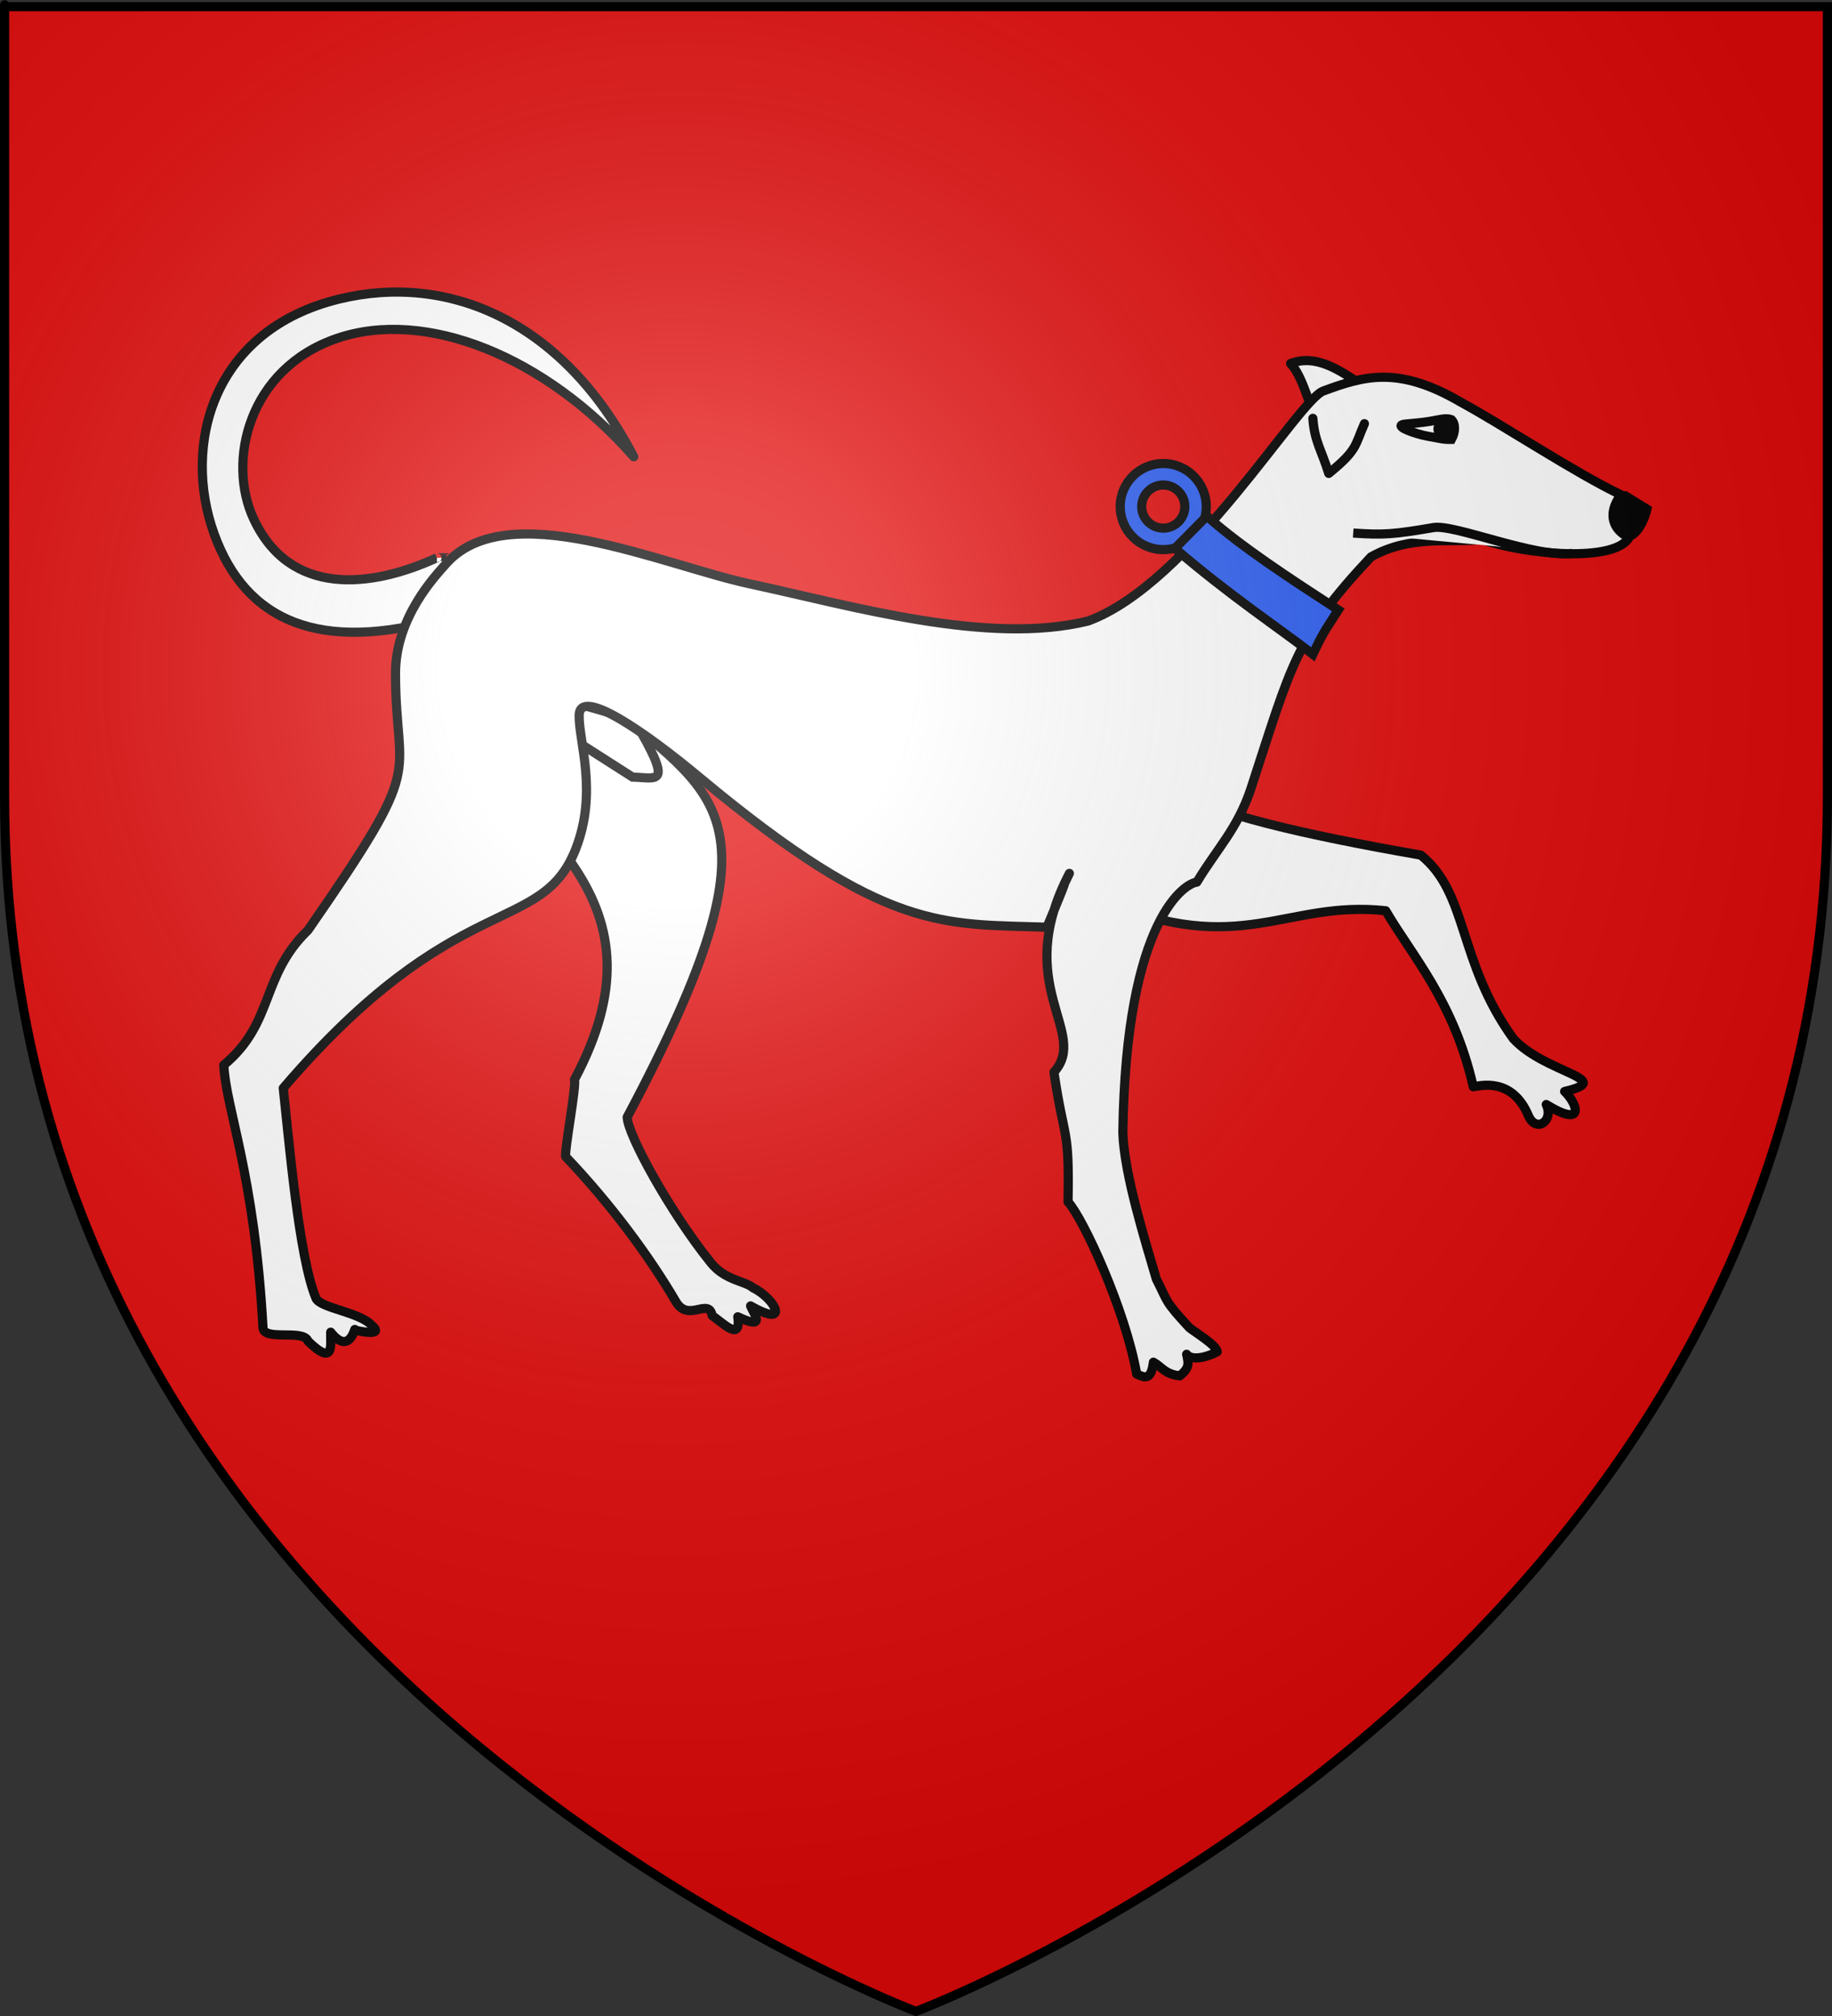
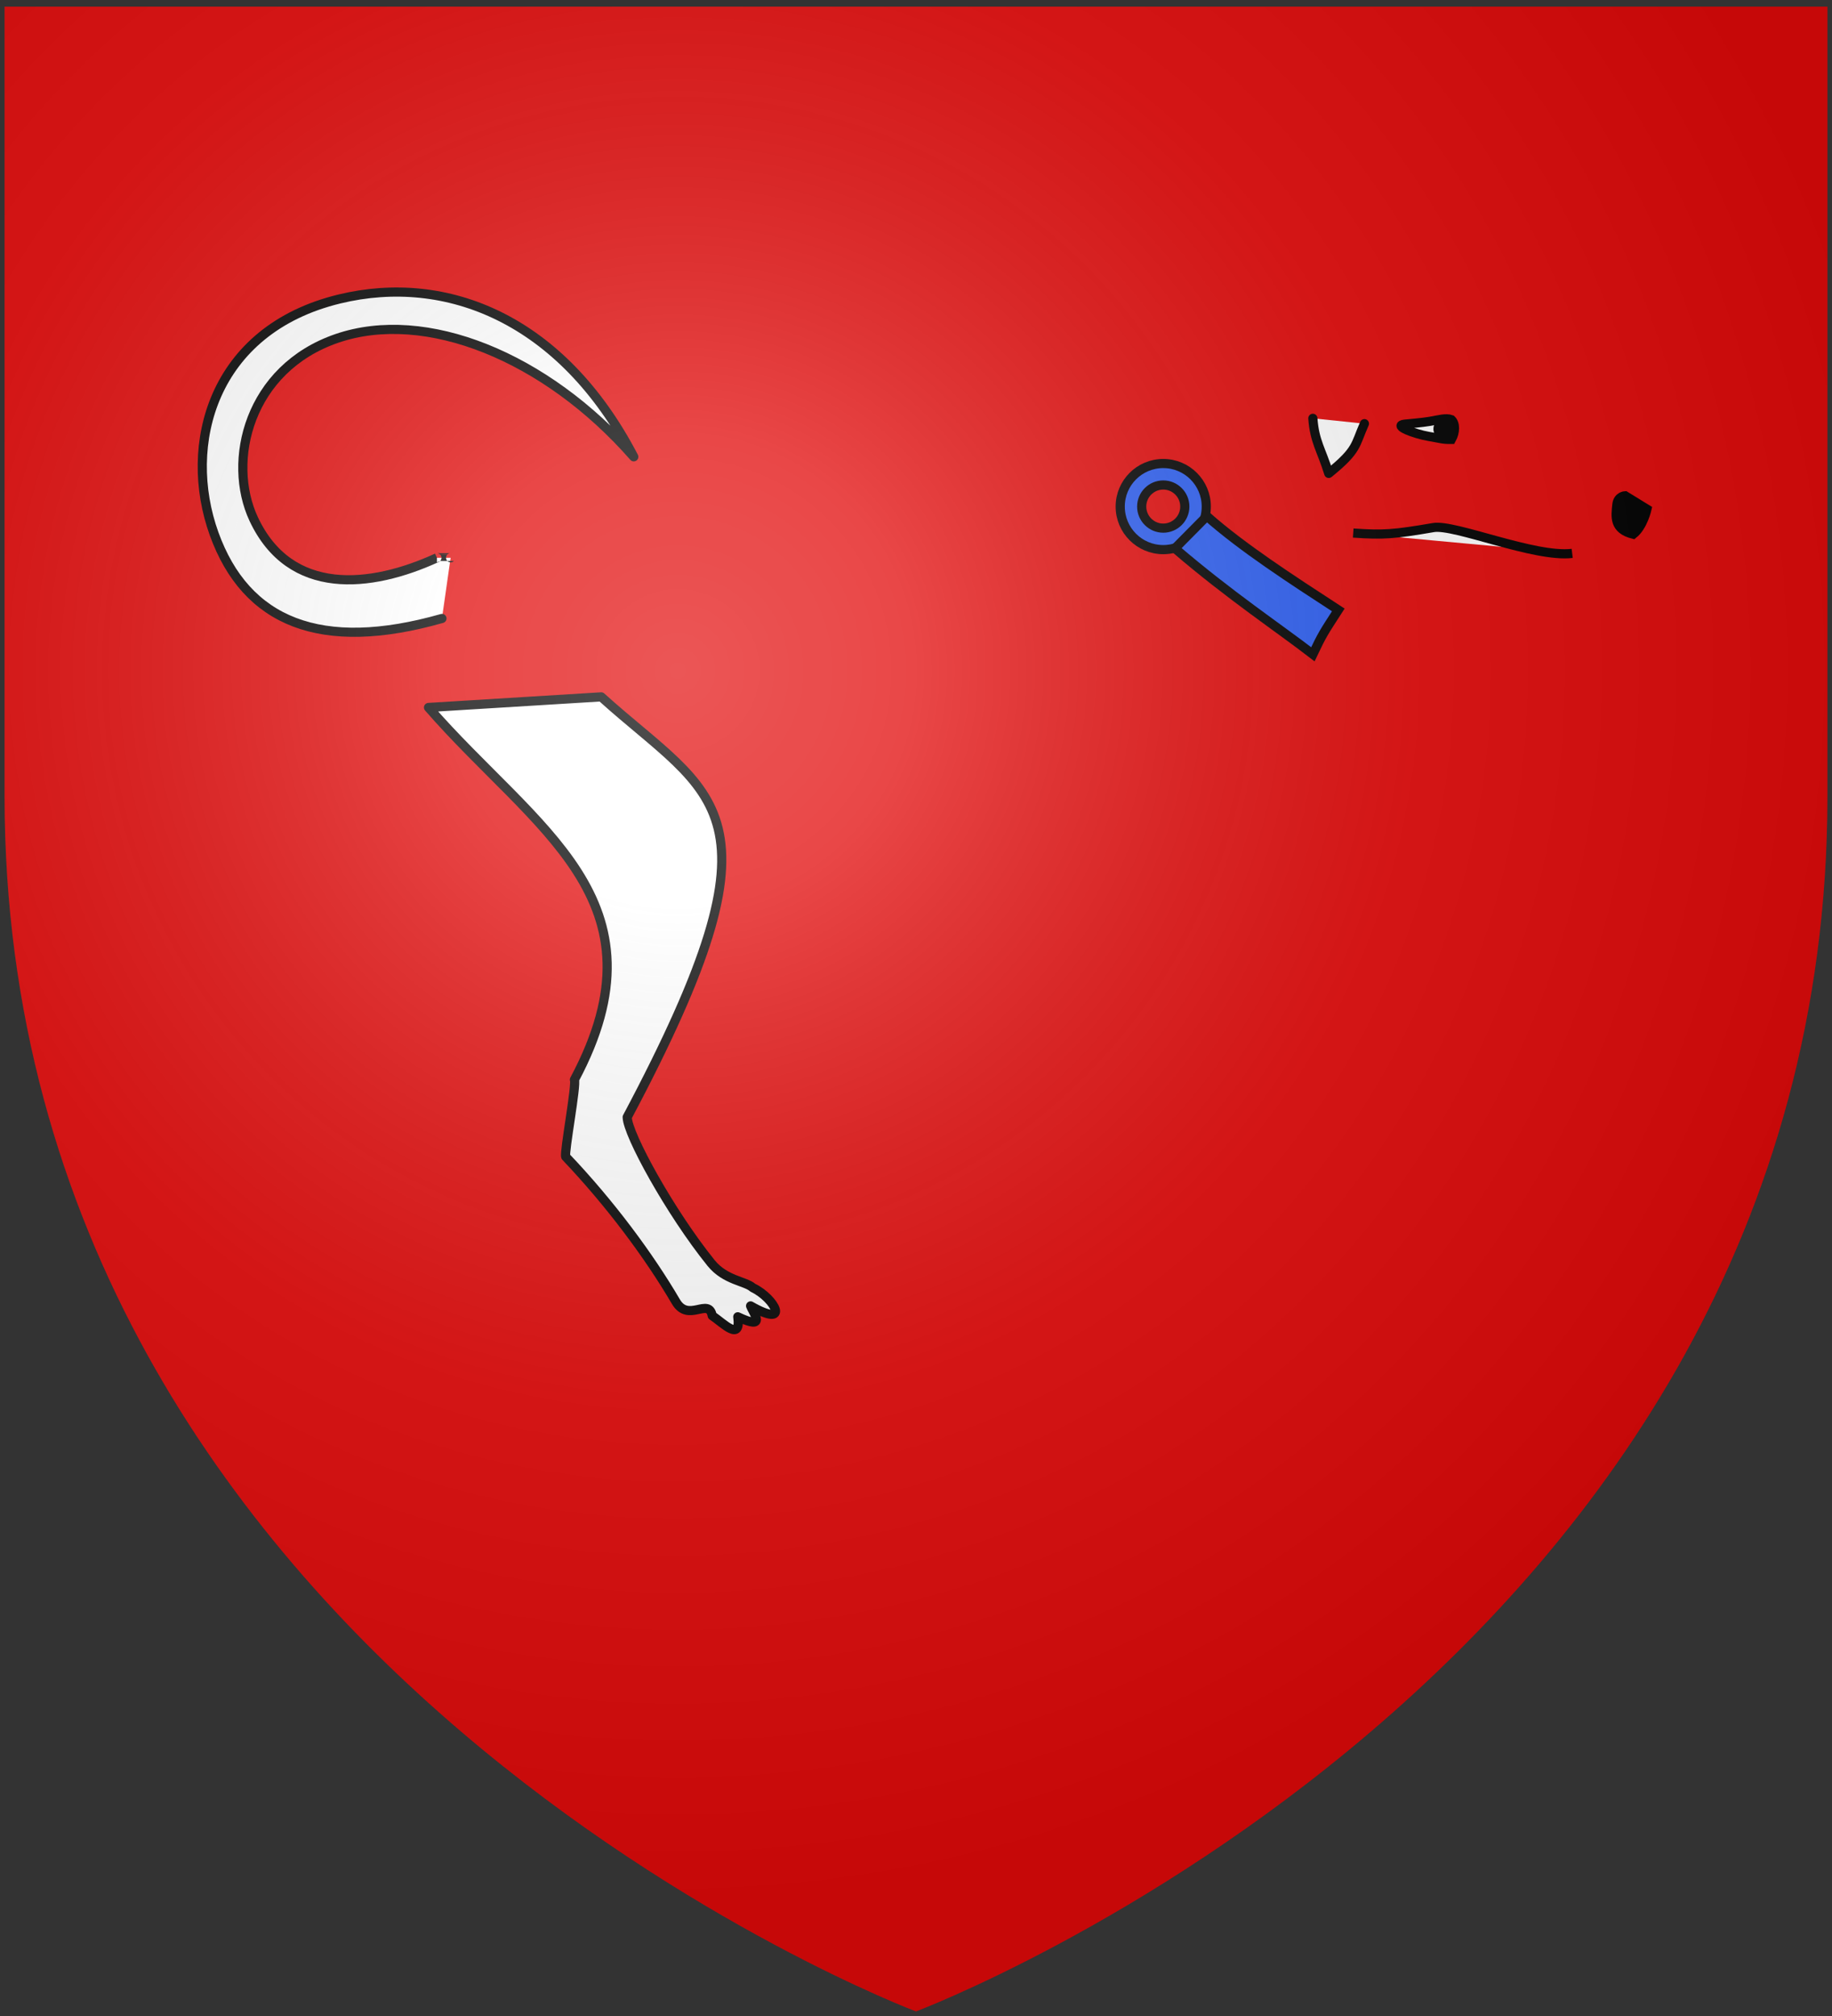
<svg xmlns="http://www.w3.org/2000/svg" xmlns:ns1="http://sodipodi.sourceforge.net/DTD/sodipodi-0.dtd" xmlns:ns2="http://www.inkscape.org/namespaces/inkscape" xmlns:xlink="http://www.w3.org/1999/xlink" height="660" width="600" version="1.0" id="svg2" ns1:version="0.32" ns2:version="0.46" ns1:docname="blason_ville_fr_sasnières_(loir-et-cher).svg" ns1:docbase="D:\mes documents\Héraldique" ns2:export-filename="/Users/olivier/Desktop/Blason Rouge/Blason_Vide_3D.png" ns2:export-xdpi="144" ns2:export-ydpi="144" ns2:output_extension="org.inkscape.output.svg.inkscape">
  <rect width="100%" height="100%" fill="#333333" stroke="none" />
  <ns1:namedview ns2:window-height="712" ns2:window-width="1024" ns2:pageshadow="2" ns2:pageopacity="0.0" guidetolerance="10.0" gridtolerance="10.0" objecttolerance="10.0" borderopacity="1.0" bordercolor="#666666" pagecolor="#ffffff" id="base" showgrid="false" height="660px" ns2:zoom="0.75606028" ns2:cx="299.99999" ns2:cy="329.99986" ns2:window-x="220" ns2:window-y="220" ns2:current-layer="layer4" />
  <desc id="desc4">Flag of Canton of Valais (Wallis)</desc>
  <defs id="defs6">
    <ns2:perspective ns1:type="inkscape:persp3d" ns2:vp_x="0 : 330 : 1" ns2:vp_y="0 : 1000 : 0" ns2:vp_z="600 : 330 : 1" ns2:persp3d-origin="300 : 220 : 1" id="perspective35" />
    <linearGradient id="linearGradient2893">
      <stop style="stop-color:white;stop-opacity:0.314;" offset="0" id="stop2895" />
      <stop id="stop2897" offset="0.19" style="stop-color:white;stop-opacity:0.251;" />
      <stop style="stop-color:#6b6b6b;stop-opacity:0.125;" offset="0.6" id="stop2901" />
      <stop style="stop-color:black;stop-opacity:0.125;" offset="1" id="stop2899" />
    </linearGradient>
    <linearGradient id="linearGradient2885">
      <stop id="stop2887" offset="0" style="stop-color:white;stop-opacity:1;" />
      <stop style="stop-color:white;stop-opacity:1;" offset="0.229" id="stop2891" />
      <stop id="stop2889" offset="1" style="stop-color:black;stop-opacity:1;" />
    </linearGradient>
    <linearGradient id="linearGradient2955">
      <stop id="stop2867" offset="0" style="stop-color:#fd0000;stop-opacity:1;" />
      <stop style="stop-color:#e77275;stop-opacity:0.659;" offset="0.5" id="stop2873" />
      <stop style="stop-color:black;stop-opacity:0.323;" offset="1" id="stop2959" />
    </linearGradient>
    <radialGradient ns2:collect="always" xlink:href="#linearGradient2955" id="radialGradient2961" cx="225.524" cy="218.901" fx="225.524" fy="218.901" r="300" gradientTransform="matrix(-4.167939e-4,2.183,-1.884,-3.599562e-4,615.597,-289.121)" gradientUnits="userSpaceOnUse" />
    <polygon id="star" transform="scale(53,53)" points="0,-1 0.588,0.809 -0.951,-0.309 0.951,-0.309 -0.588,0.809 0,-1 " />
    <clipPath id="clip">
      <path d="M 0,-200 L 0,600 L 300,600 L 300,-200 L 0,-200 z" id="path10" />
    </clipPath>
    <radialGradient ns2:collect="always" xlink:href="#linearGradient2955" id="radialGradient1911" gradientUnits="userSpaceOnUse" gradientTransform="matrix(-4.167939e-4,2.183,-1.884,-3.599562e-4,615.597,-289.121)" cx="225.524" cy="218.901" fx="225.524" fy="218.901" r="300" />
    <radialGradient ns2:collect="always" xlink:href="#linearGradient2955" id="radialGradient2865" gradientUnits="userSpaceOnUse" gradientTransform="matrix(0,1.749,-1.593,-1.049767e-7,551.788,-191.29)" cx="225.524" cy="218.901" fx="225.524" fy="218.901" r="300" />
    <radialGradient ns2:collect="always" xlink:href="#linearGradient2955" id="radialGradient2871" gradientUnits="userSpaceOnUse" gradientTransform="matrix(0,1.386,-1.323,-5.741131e-8,-158.082,-109.541)" cx="225.524" cy="218.901" fx="225.524" fy="218.901" r="300" />
    <radialGradient ns2:collect="always" xlink:href="#linearGradient2893" id="radialGradient3163" gradientUnits="userSpaceOnUse" gradientTransform="matrix(1.353,0,0,1.349,-77.629,-85.747)" cx="221.445" cy="226.331" fx="221.445" fy="226.331" r="300" />
    <ns2:perspective id="perspective2482" ns2:persp3d-origin="372.04724 : 350.78739 : 1" ns2:vp_z="744.09448 : 526.18109 : 1" ns2:vp_y="0 : 1000 : 0" ns2:vp_x="0 : 526.18109 : 1" ns1:type="inkscape:persp3d" />
    <radialGradient gradientTransform="matrix(1.353,0,0,1.349,-77.629,-85.747)" gradientUnits="userSpaceOnUse" xlink:href="#linearGradient2893" id="radialGradient3024" fy="226.331" fx="221.445" r="300" cy="226.331" cx="221.445" />
    <linearGradient id="linearGradient3014">
      <stop offset="0" style="stop-color:#ffffff;stop-opacity:0.314" id="stop3016" />
      <stop offset="0.19" style="stop-color:#ffffff;stop-opacity:0.251" id="stop3018" />
      <stop offset="0.6" style="stop-color:#6b6b6b;stop-opacity:0.125" id="stop3020" />
      <stop offset="1" style="stop-color:#000000;stop-opacity:0.125" id="stop3022" />
    </linearGradient>
    <ns2:perspective id="perspective3011" ns2:persp3d-origin="300 : 220 : 1" ns2:vp_z="600 : 330 : 1" ns2:vp_y="0 : 1000 : 0" ns2:vp_x="0 : 330 : 1" ns1:type="inkscape:persp3d" />
    <ns2:perspective id="perspective4453" ns2:persp3d-origin="414.76221 : 217.06594 : 1" ns2:vp_z="829.52441 : 325.59891 : 1" ns2:vp_y="0 : 1000 : 0" ns2:vp_x="0 : 325.59891 : 1" ns1:type="inkscape:persp3d" />
    <ns2:perspective id="perspective6409" ns2:persp3d-origin="372.04724 : 350.78739 : 1" ns2:vp_z="744.09448 : 526.18109 : 1" ns2:vp_y="0 : 1000 : 0" ns2:vp_x="0 : 526.18109 : 1" ns1:type="inkscape:persp3d" />
  </defs>
  <g ns2:groupmode="layer" id="layer3" ns2:label="Fond écu" style="display:inline">
    <path id="path2855" style="fill:#e20909;fill-opacity:1;fill-rule:evenodd;stroke:none;stroke-width:1px;stroke-linecap:butt;stroke-linejoin:miter;stroke-opacity:1" d="M 300,658.5 C 300,658.5 598.5,546.18 598.5,260.728 C 598.5,-24.723 598.5,2.176 598.5,2.176 L 1.5,2.176 L 1.5,260.728 C 1.5,546.18 300,658.5 300,658.5 z" ns1:nodetypes="cccccc" />
  </g>
  <g ns2:groupmode="layer" id="layer4" ns2:label="Meubles">
    <g id="g6797" transform="translate(-11.904,0)">
      <path id="path6732" d="M 392.881,151.747 C 385.099,151.747 378.787,158.058 378.787,165.841 C 378.787,173.623 385.099,179.934 392.881,179.934 C 400.663,179.934 406.975,173.623 406.975,165.841 C 406.975,158.058 400.663,151.747 392.881,151.747 z M 392.881,158.778 C 396.772,158.778 399.944,161.95 399.944,165.841 C 399.944,169.732 396.772,172.903 392.881,172.903 C 388.99,172.903 385.819,169.732 385.819,165.841 C 385.819,161.95 388.99,158.778 392.881,158.778 z" style="fill:#2b5df2;fill-opacity:1;stroke:#000000;stroke-width:3;stroke-miterlimit:4;stroke-dasharray:none;stroke-opacity:1;display:inline" />
-       <path style="fill:#ffffff;fill-opacity:1;fill-rule:evenodd;stroke:#000000;stroke-width:3;stroke-linecap:round;stroke-linejoin:round;stroke-miterlimit:4;stroke-dasharray:none;stroke-opacity:1" id="path3251" d="M 397.864,258.764 C 407.942,266.139 439.041,273.305 477.246,279.948 C 492.87,292.565 489.199,314.66 507.527,340.038 C 517.831,351.334 541.592,353.306 524.336,357.322 C 528.578,361.34 531.215,369.505 518.319,361.597 C 520.896,367.02 514.926,371.055 512.442,365.187 C 507.159,352.707 496.909,355.403 494.415,355.783 C 488.018,327.705 474.376,312.959 465.745,298.163 C 432.863,294.587 418.382,313.971 373.158,294.772 L 397.864,258.764 z" />
      <path ns1:nodetypes="cssscssc" style="fill:#ffffff;fill-opacity:1;fill-rule:evenodd;stroke:#000000;stroke-width:3;stroke-linecap:round;stroke-linejoin:round;stroke-miterlimit:4;stroke-dasharray:none;stroke-opacity:1" id="path3253" d="M 159.485,182.608 C 159.486,182.607 155.006,182.607 155.007,182.607 C 133.268,192.577 106.914,195.377 94.99,169.916 C 86.12,150.977 93.307,120.692 122.262,110.776 C 151.218,100.861 190.6,116.579 219.474,149.553 C 195.916,104.344 158.129,89.41 123.114,97.871 C 81.409,107.948 71.552,145.696 82.012,174.722 C 92.472,203.748 117.032,213.748 156.648,202.474" />
      <path ns1:nodetypes="ccccsccccscc" style="fill:#ffffff;fill-opacity:1;fill-rule:evenodd;stroke:#000000;stroke-width:3;stroke-linecap:butt;stroke-linejoin:round;stroke-miterlimit:4;stroke-dasharray:none;stroke-opacity:1" id="path3255" d="M 208.809,228.14 L 152.248,231.614 C 187.076,271.647 231.513,294.435 200.029,353.479 C 200.795,355.067 196.621,377.293 197.177,378.678 C 211.77,394.012 224.47,411.119 233.259,426.128 C 237.341,433.101 244.005,424.631 245.16,430.726 C 248.9,433.26 254.674,439.413 253.536,431.093 C 263.296,435.719 258.611,429.888 257.73,427.527 C 270.988,435.095 265.772,425.055 258.461,421.572 C 256.056,419.392 249.415,419.214 244.789,413.482 C 231.414,396.91 217.392,371.373 217.318,365.733 C 271.322,264.161 245.648,261.422 208.809,228.14 z" />
-       <path style="fill:#ffffff;fill-opacity:1;fill-rule:evenodd;stroke:#000000;stroke-width:3;stroke-linecap:butt;stroke-linejoin:miter;stroke-miterlimit:4;stroke-dasharray:none;stroke-opacity:1" id="path3204" d="M 219.525,235.669 C 232.724,257.974 227.286,254.566 219.088,254.419 L 165.382,220.107 L 219.525,235.669 z" />
-       <path ns1:nodetypes="cccc" d="M 467.612,132.25 C 456.681,126.461 446.098,114.597 434.582,119.008 C 440.121,124.997 440.704,137.5 447.022,141.773 C 453.597,143.457 463.48,137.504 467.612,132.25 z" id="path6395" style="fill:#ffffff;fill-opacity:1;fill-rule:evenodd;stroke:#000000;stroke-width:3;stroke-linecap:round;stroke-linejoin:round;stroke-miterlimit:4;stroke-dasharray:none;stroke-opacity:1" />
-       <path ns1:nodetypes="ccccccccccccccccccssscsccccsccssscccc" style="fill:#ffffff;fill-opacity:1;fill-rule:evenodd;stroke:#000000;stroke-width:3;stroke-linecap:butt;stroke-linejoin:round;stroke-miterlimit:4;stroke-dasharray:none;stroke-opacity:1" id="path3258" d="M 542.774,161.978 C 537.077,169.75 542.067,174.672 545.499,175.87 C 540.97,184.256 511.582,181.607 497.402,176.658 C 486.056,177.749 473.822,175.088 460.917,182.322 C 436.231,208.561 434.899,217.471 421.571,258.252 C 417.135,271.456 410.503,277.784 403.888,288.794 C 400.622,289.039 380.646,299.592 379.646,370.871 C 380.115,384.624 387.117,406.675 390.621,418.758 C 394.612,426.5 393.013,425.537 401.448,434.675 C 403.744,436.451 410.441,440.533 410.555,442.535 C 406.38,444.727 401.918,445.328 400.537,443.366 C 401.191,446.38 401.563,447.805 398.307,450.415 C 393.464,449.948 392.288,447.388 389.66,445.955 C 388.912,451.568 387.254,451.315 384.184,449.83 C 380.514,429.002 366.749,399 361.706,393.486 C 362.148,368.375 360.527,374.348 357.081,351.007 C 368.896,337.987 342.896,322.791 362.139,285.931 C 356.982,296.837 365.335,278.448 354.793,303.549 C 320.825,302.393 302.234,305.497 241.159,254.614 C 222.952,239.446 201.79,224.863 201.587,234.145 C 201.4,242.635 207.787,259.232 200.462,277.934 C 189.134,306.862 161.431,289.914 104.668,356.232 C 106.567,373.46 109.775,411.544 115.377,425.001 C 116.745,428.287 129.737,429.519 133.679,433.928 C 133.817,434.025 138.653,437.764 128.104,435.47 C 128.336,433.48 126.627,444.256 120.207,436.135 C 120.034,439.763 121.748,447.797 112.765,439.046 C 111.362,435.042 98.285,439.141 98.036,434.658 C 95.216,383.892 85.919,363.281 85.206,348.674 C 101.829,334.876 97.12,319.66 112.78,304.515 C 152.197,247.663 141.495,256.999 141.441,220.488 C 141.414,201.936 154.838,188.209 157.755,184.834 C 177.738,161.71 228.883,185.015 257.611,191.178 C 290.902,198.32 335.389,211.408 368.266,203.311 C 401.86,191.06 437.239,130.577 445.426,127.959 C 458.294,123.244 469.687,119.567 490.304,131.641 C 504.184,139.163 527.587,154.726 542.774,161.978 z" />
      <path ns1:nodetypes="ccc" style="fill:#ffffff;fill-opacity:1;fill-rule:evenodd;stroke:#000000;stroke-width:3;stroke-linecap:round;stroke-linejoin:round;stroke-miterlimit:4;stroke-dasharray:none;stroke-opacity:1" id="path3260" d="M 458.766,138.699 C 455.61,145.761 456.658,147.217 447.079,154.985 C 444.663,147.193 442.417,144.56 441.875,136.953" />
      <path d="M 487.271,143.852 C 488.566,141.531 488.648,138.674 487.236,137.37 C 485.459,136.717 483.149,137.442 480.175,137.944 C 477.382,138.415 473.931,138.641 471.955,138.862 C 467.876,139.32 475.192,142.076 479.716,142.851 C 483.815,143.557 484.472,143.904 487.271,143.852 z" style="fill:#ffffff;fill-opacity:1;fill-rule:evenodd;stroke:#000000;stroke-width:3;stroke-linecap:butt;stroke-linejoin:miter;stroke-miterlimit:4;stroke-dasharray:none;stroke-opacity:1;display:inline" id="path6391" />
      <path d="M 482.996,139.676 C 482.604,140.741 483.078,141.894 484.055,142.251 C 485.032,142.609 486.143,142.036 486.535,140.971 C 486.928,139.906 486.454,138.753 485.476,138.396 C 484.499,138.038 483.389,138.611 482.996,139.676 L 482.996,139.676 z" style="fill:#000000;fill-opacity:1;fill-rule:nonzero;stroke:#000000;stroke-width:3;stroke-miterlimit:4;stroke-dasharray:none;stroke-opacity:1;display:inline" id="path6389" />
      <path d="M 546.801,174.904 C 540.441,173.306 541.009,169.253 541.45,165.171 C 541.75,162.398 544.159,162.303 544.159,162.303 L 551.301,166.686 C 551.301,166.686 550.03,172.379 546.801,174.904 z" style="fill:#000000;fill-opacity:1;fill-rule:evenodd;stroke:#000000;stroke-width:3;stroke-linecap:butt;stroke-linejoin:miter;stroke-miterlimit:4;stroke-dasharray:none;stroke-opacity:1;display:inline" id="path6393" />
      <path ns1:nodetypes="csc" d="M 526.816,181.171 C 514.526,182.658 488.291,171.532 481.379,172.714 C 468.438,174.927 465.024,175.19 455.098,174.509" style="fill:#ffffff;fill-opacity:1;fill-rule:evenodd;stroke:#000000;stroke-width:3;stroke-linecap:butt;stroke-linejoin:miter;stroke-miterlimit:4;stroke-dasharray:none;stroke-opacity:1;display:inline" id="path6397" />
      <path ns1:nodetypes="ccccc" id="path6722" d="M 407.147,168.981 C 418.786,179.264 434.44,189.42 450.212,199.68 C 445.315,207.259 444.981,207.683 441.886,214.197 C 430.756,205.611 414.718,194.985 396.697,179.536 L 407.147,168.981 z" style="fill:#2b5df2;fill-opacity:1;fill-rule:evenodd;stroke:#000000;stroke-width:3;stroke-linecap:butt;stroke-linejoin:miter;stroke-miterlimit:4;stroke-dasharray:none;stroke-opacity:1" />
    </g>
  </g>
  <g ns2:groupmode="layer" id="layer2" ns2:label="Reflet final" ns1:insensitive="true">
    <path ns1:nodetypes="cccccc" d="M 300,658.5 C 300,658.5 598.5,546.18 598.5,260.728 C 598.5,-24.723 598.5,2.176 598.5,2.176 L 1.5,2.176 L 1.5,260.728 C 1.5,546.18 300,658.5 300,658.5 z" style="opacity:1;fill:url(#radialGradient3163);fill-opacity:1;fill-rule:evenodd;stroke:none;stroke-width:1px;stroke-linecap:butt;stroke-linejoin:miter;stroke-opacity:1" id="path2875" ns2:export-xdpi="144" ns2:export-ydpi="144" />
  </g>
  <g ns2:groupmode="layer" id="layer1" ns2:label="Contour final" ns1:insensitive="true">
-     <path ns1:nodetypes="cccccc" d="M 300,658.5 C 300,658.5 1.5,546.18 1.5,260.728 C 1.5,-24.723 1.5,2.176 1.5,2.176 L 598.5,2.176 L 598.5,260.728 C 598.5,546.18 300,658.5 300,658.5 z" style="opacity:1;fill:none;fill-opacity:1;fill-rule:evenodd;stroke:#000000;stroke-width:3;stroke-linecap:butt;stroke-linejoin:miter;stroke-miterlimit:4;stroke-dasharray:none;stroke-opacity:1" id="path1411" ns2:export-xdpi="144" ns2:export-ydpi="144" />
-   </g>
+     </g>
</svg>